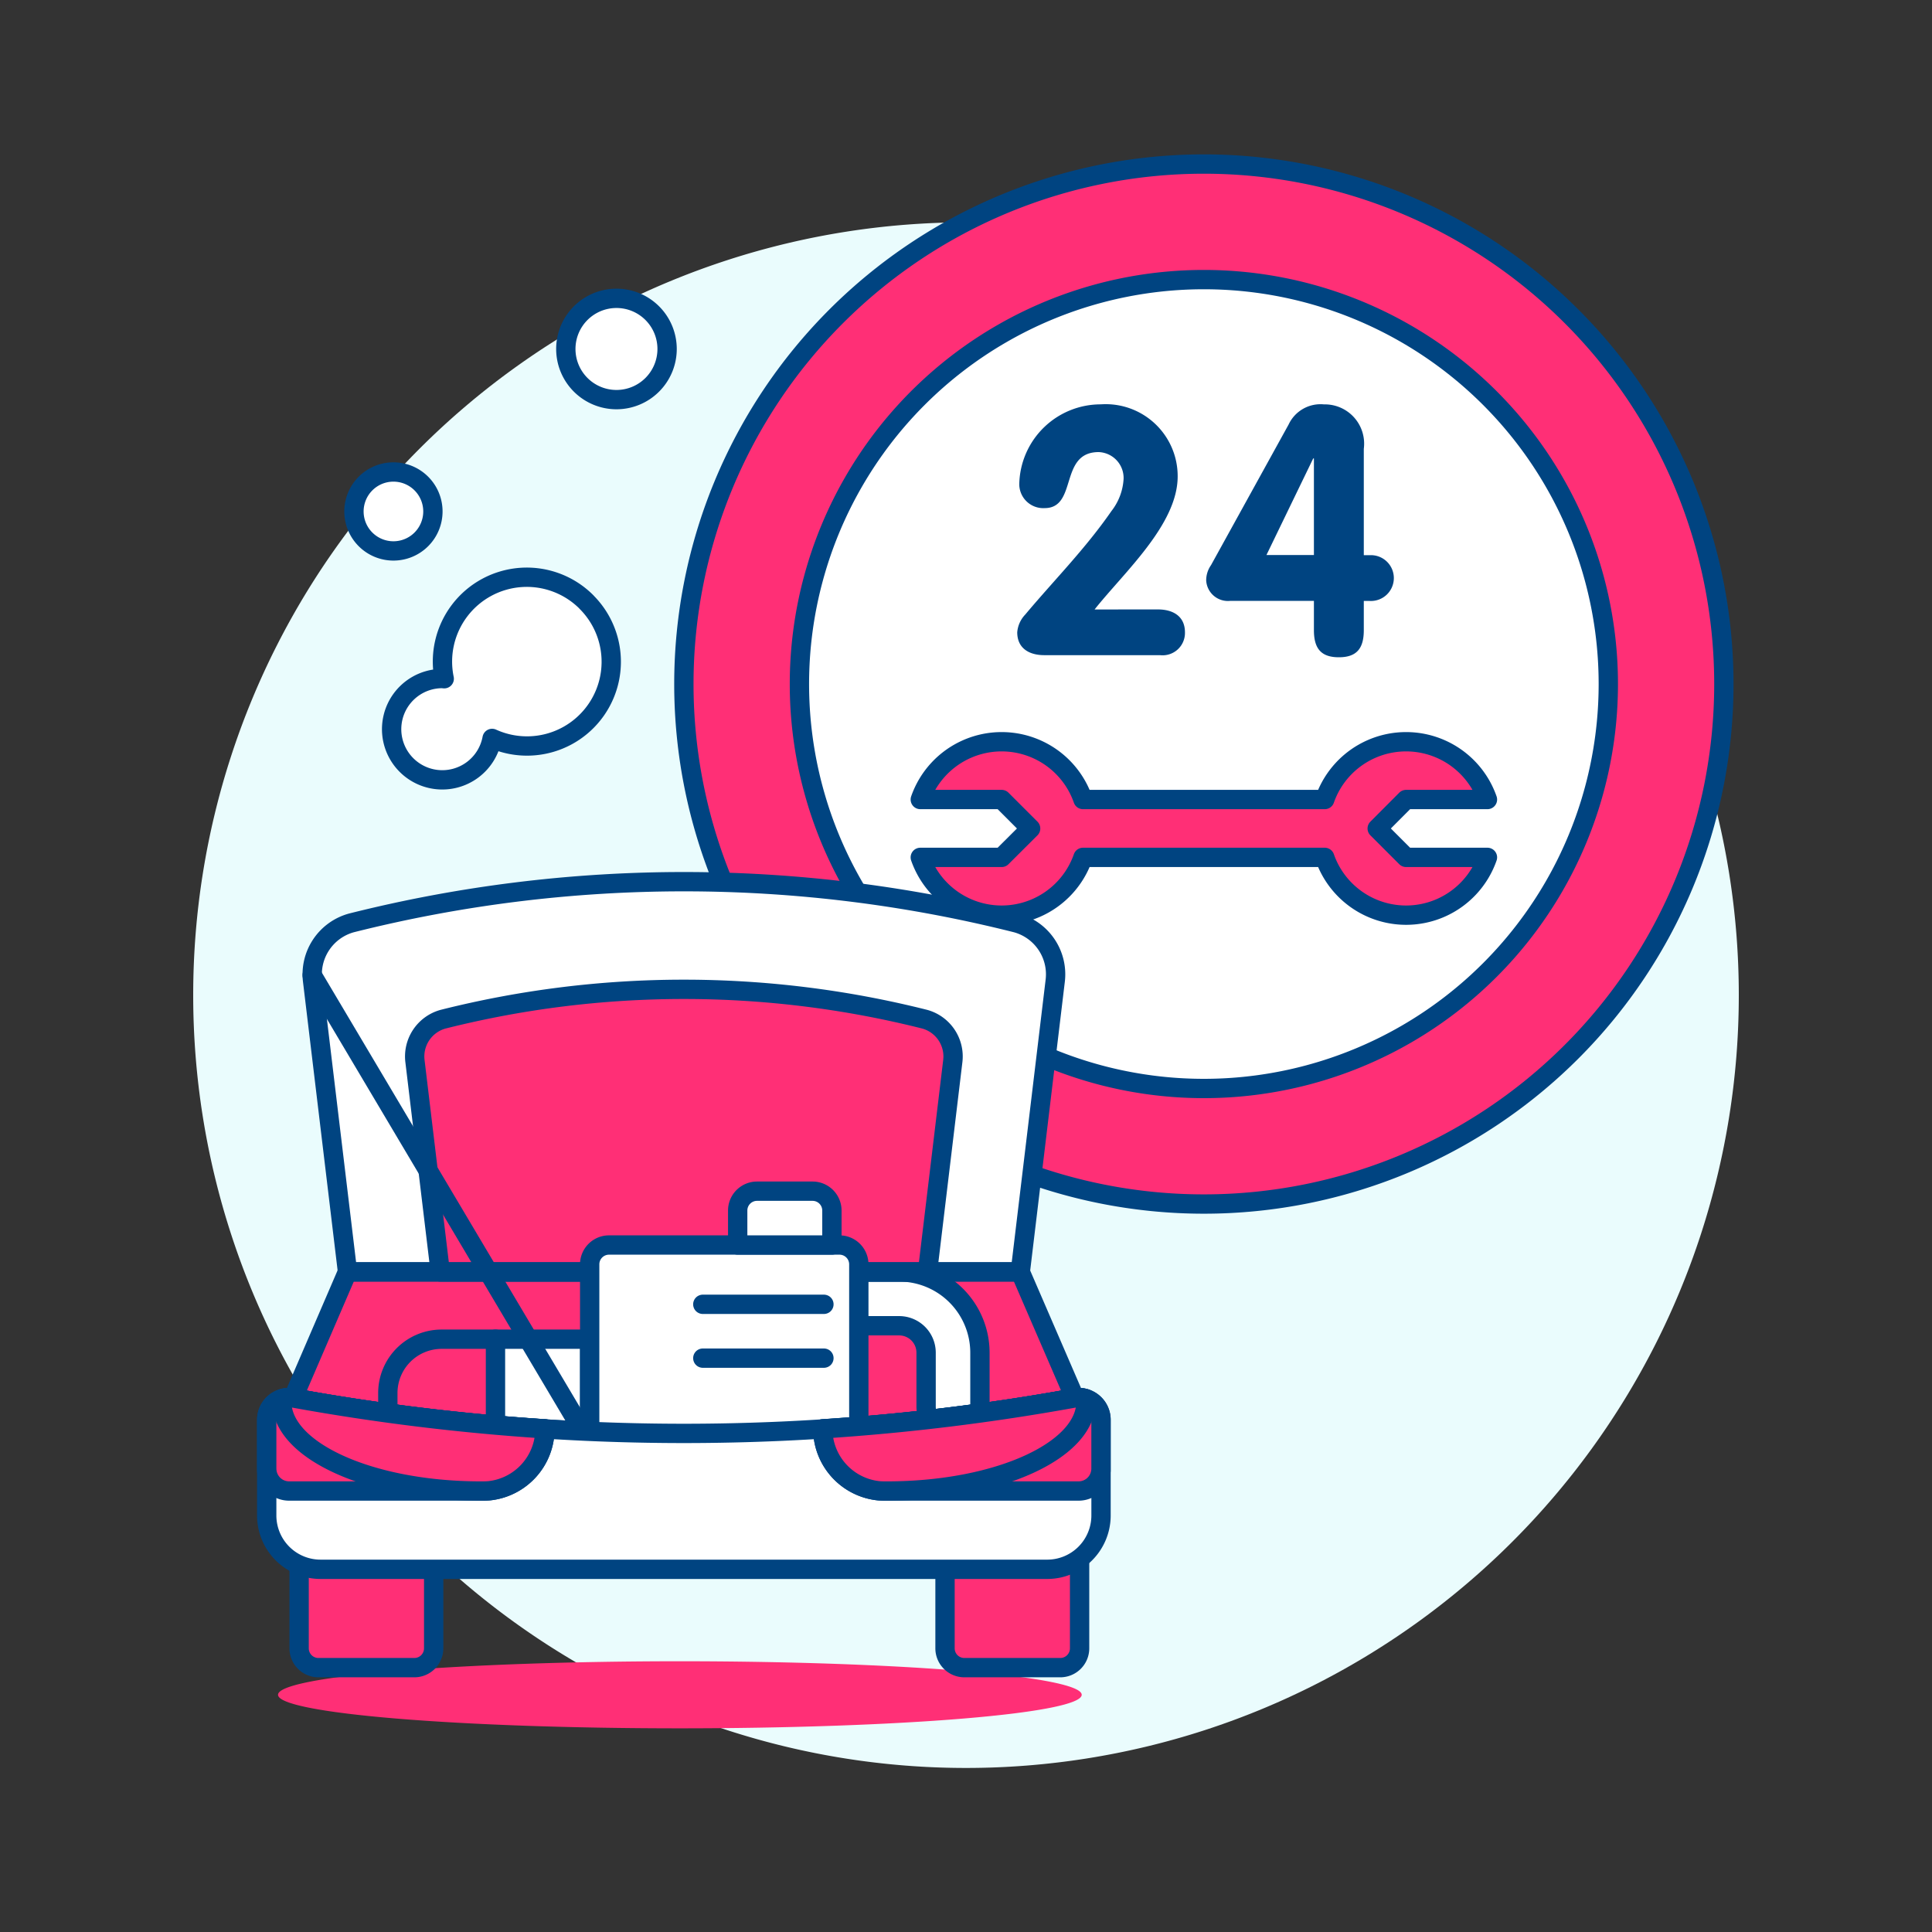
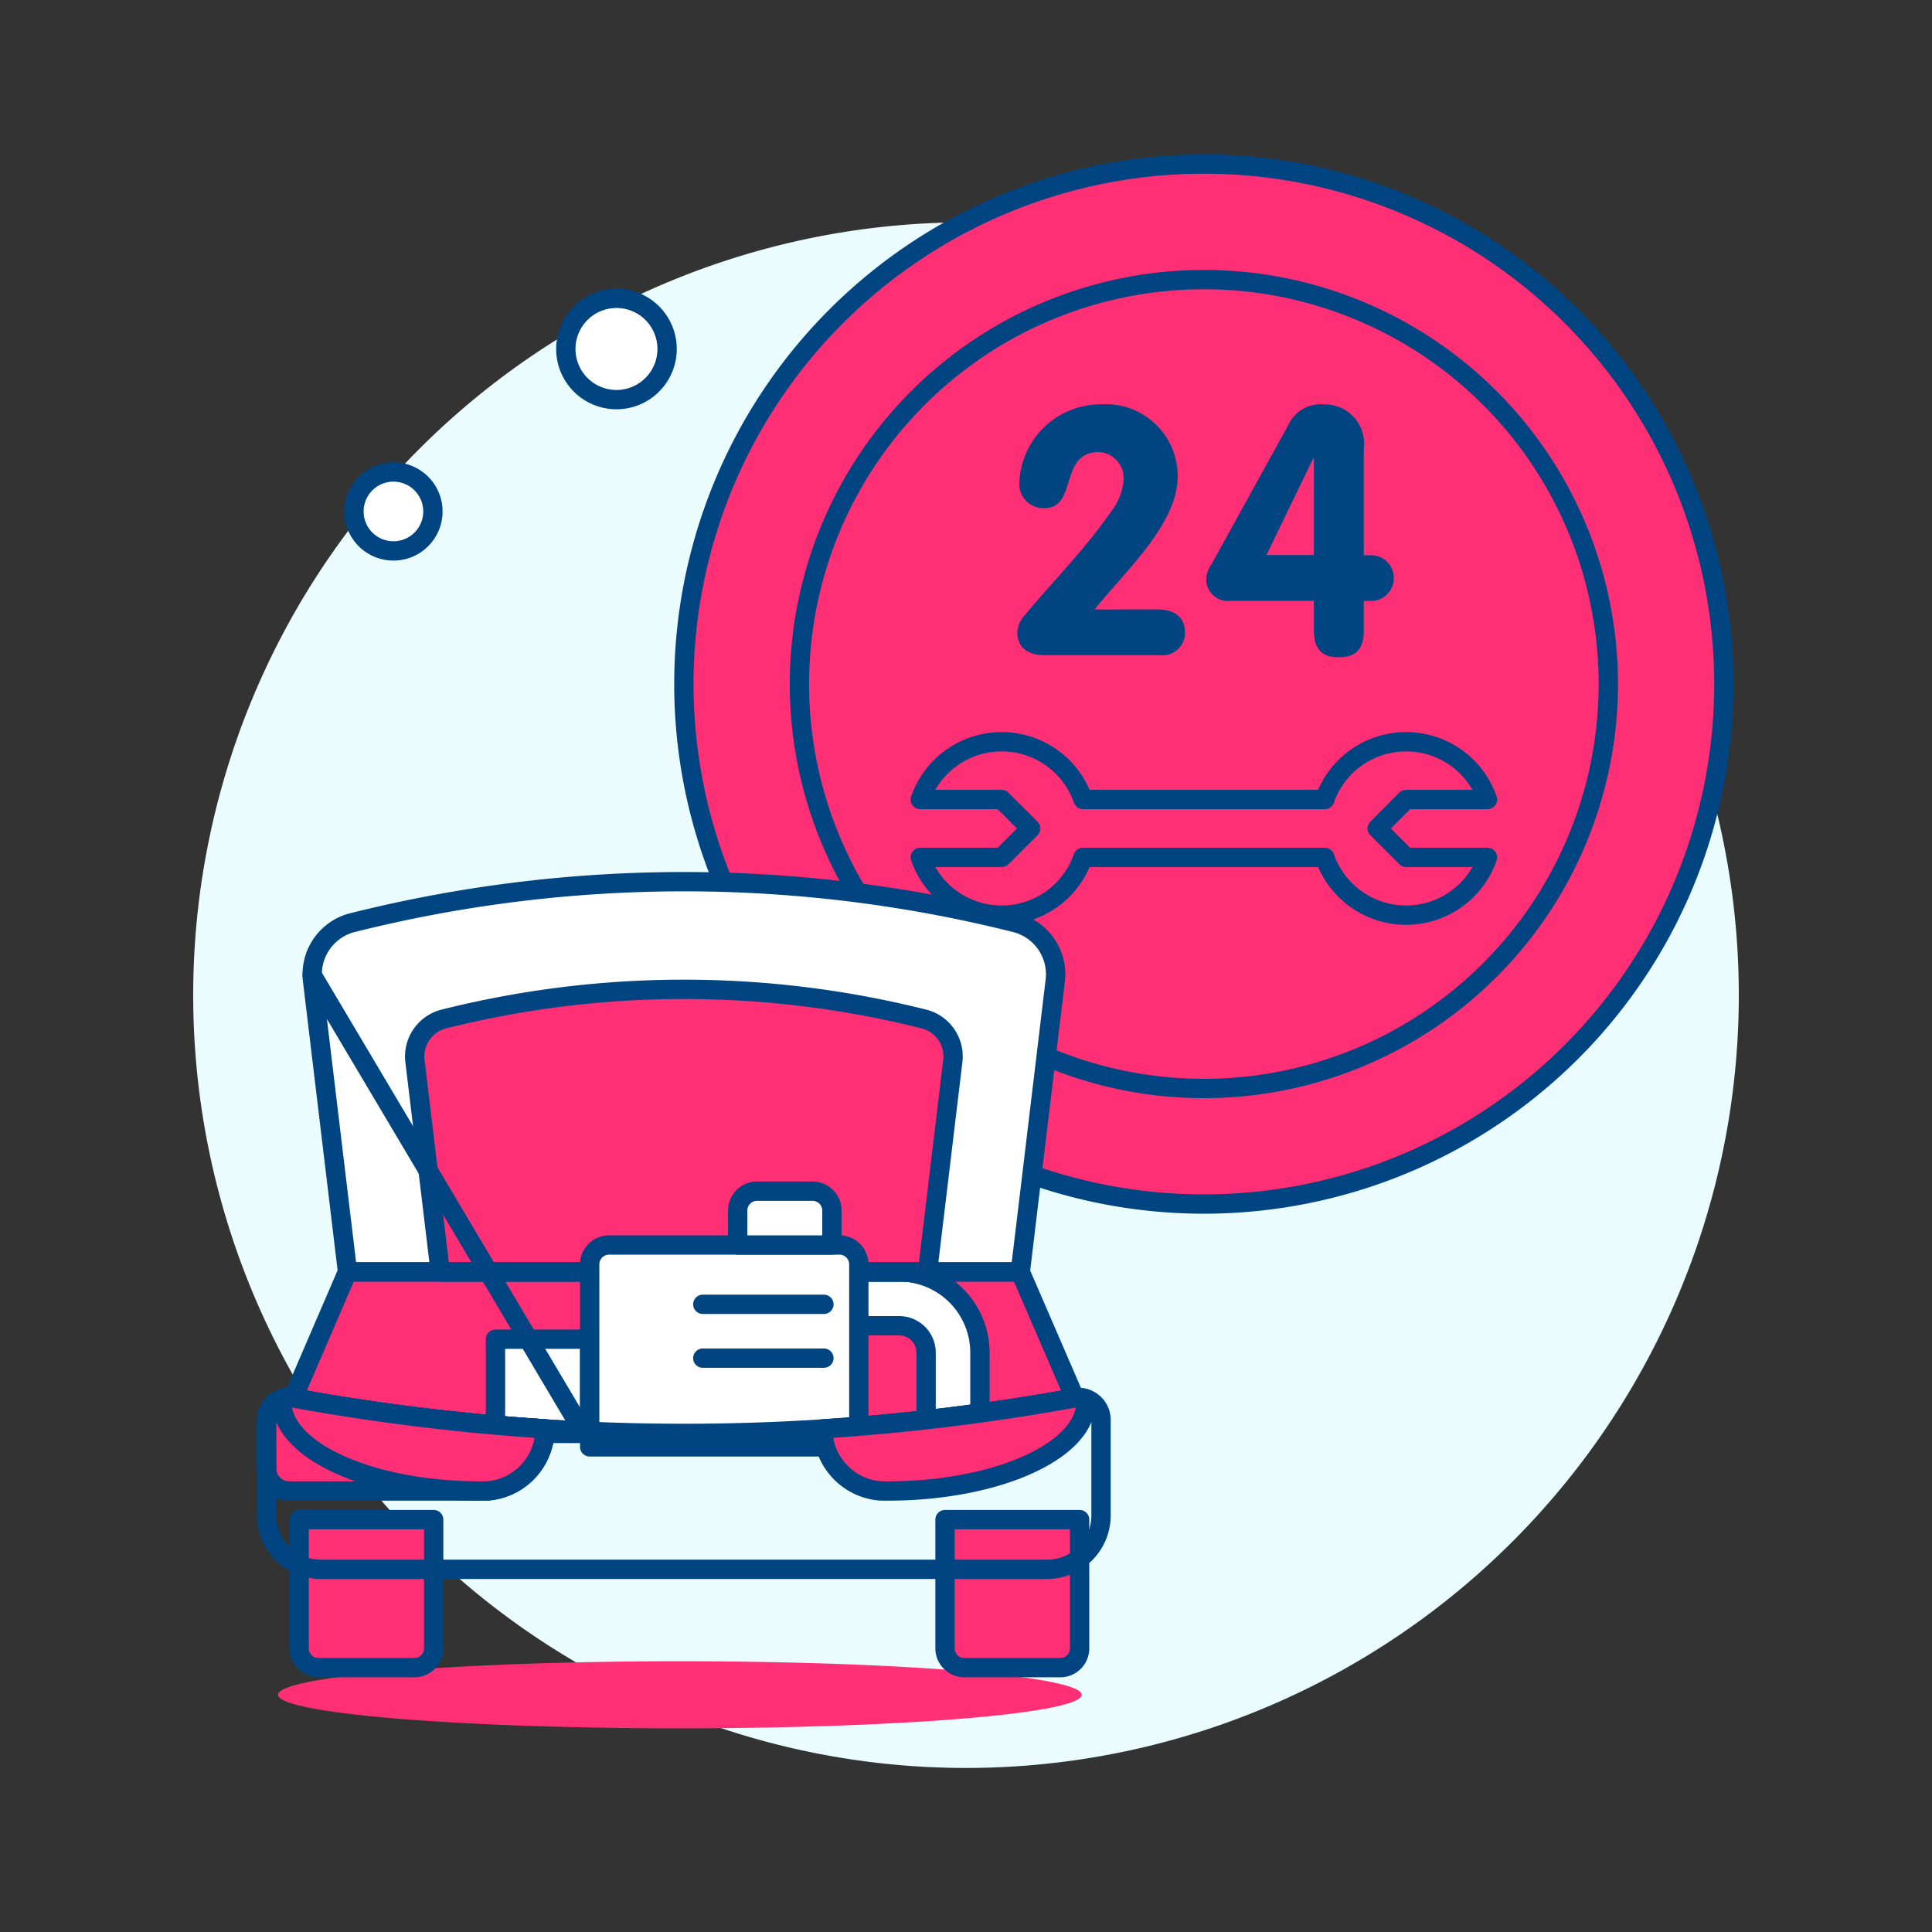
<svg xmlns="http://www.w3.org/2000/svg" viewBox="0 0 100 100" height="100" width="100">
  <rect x="0" y="0" width="100" height="100" fill="#333333" stroke="none" />
  <path d="M10.000 51.509 A40.000 40.000 0 1 0 90.000 51.509 A40.000 40.000 0 1 0 10.000 51.509 Z" fill="#eafcfd" />
  <path d="M35.397 35.406 A26.915 26.915 0 1 0 89.227 35.406 A26.915 26.915 0 1 0 35.397 35.406 Z" fill="#ff2f76" />
  <path d="M35.397 35.406 A26.915 26.915 0 1 0 89.227 35.406 A26.915 26.915 0 1 0 35.397 35.406 Z" fill="none" stroke="#004481" stroke-linecap="round" stroke-linejoin="round" />
-   <path d="M41.378 35.406 A20.934 20.934 0 1 0 83.246 35.406 A20.934 20.934 0 1 0 41.378 35.406 Z" fill="#ffffff" />
+   <path d="M41.378 35.406 A20.934 20.934 0 1 0 41.378 35.406 Z" fill="#ffffff" />
  <path d="M41.378 35.406 A20.934 20.934 0 1 0 83.246 35.406 A20.934 20.934 0 1 0 41.378 35.406 Z" fill="none" stroke="#004481" stroke-linecap="round" stroke-linejoin="round" />
  <path d="M72.779,44.378l-1.495-1.495,1.495-1.5H76.99a4.46,4.46,0,0,0-8.422,0H56.056a4.46,4.46,0,0,0-8.422,0h4.211l1.5,1.5-1.5,1.495H47.634a4.46,4.46,0,0,0,8.422,0H68.568a4.46,4.46,0,0,0,8.422,0Z" fill="#ff2f76" stroke="#004481" stroke-linecap="round" stroke-linejoin="round" />
  <path d="M59.933,31.544c.789,0,1.4.358,1.4,1.183a1.157,1.157,0,0,1-1.291,1.184H54.052c-.79,0-1.4-.359-1.4-1.184a1.5,1.5,0,0,1,.412-.915c1.487-1.775,3.1-3.389,4.465-5.361a2.965,2.965,0,0,0,.628-1.668A1.341,1.341,0,0,0,56.867,23.4c-2.063,0-1.076,2.9-2.8,2.9A1.242,1.242,0,0,1,52.759,25a4.218,4.218,0,0,1,4.215-4.071,3.724,3.724,0,0,1,3.982,3.73c0,2.493-2.781,4.968-4.3,6.887Z" fill="#004481" />
  <path d="M63.686,31.1a1.126,1.126,0,0,1-1.254-1.059,1.37,1.37,0,0,1,.25-.789l4.017-7.28a1.822,1.822,0,0,1,1.829-1.041,2.034,2.034,0,0,1,2.062,2.3v5.506h.3a1.186,1.186,0,1,1,0,2.368h-.3V32.62c0,.951-.375,1.4-1.291,1.4s-1.291-.448-1.291-1.4V31.1Zm4.322-7.372h-.036l-2.421,5h2.457Z" fill="#004481" />
  <path d="M14.391 87.722 A20.799 1.736 0 1 0 55.989 87.722 A20.799 1.736 0 1 0 14.391 87.722 Z" fill="#ff2f76" />
  <path d="M55.631,72.359a112.591,112.591,0,0,1-40.459,0l2.813-6.529H52.807Z" fill="#ff2f76" />
  <path d="M49.328,74.193A1.392,1.392,0,0,1,47.935,72.8V70.014a1.394,1.394,0,0,0-1.393-1.393h-2.09a1.393,1.393,0,0,1,0-2.786h2.09a4.183,4.183,0,0,1,4.179,4.179V72.8A1.392,1.392,0,0,1,49.328,74.193Z" fill="#ffffff" stroke="#004481" stroke-linecap="round" stroke-linejoin="round" />
  <path d="M52.613,47.771a70.468,70.468,0,0,0-34.431,0,2.761,2.761,0,0,0-2,3.012l1.806,15.052H52.81l1.806-15.052A2.76,2.76,0,0,0,52.613,47.771Z" fill="#ffffff" />
  <path d="M52.613,47.771a70.468,70.468,0,0,0-34.431,0,2.761,2.761,0,0,0-2,3.012l1.806,15.052H52.81l1.806-15.052A2.76,2.76,0,0,0,52.613,47.771Z" fill="none" stroke="#004481" stroke-linecap="round" stroke-linejoin="round" />
  <path d="M47.864,52.754a51.02,51.02,0,0,0-24.933,0,2,2,0,0,0-1.451,2.181l1.308,10.9H48.007l1.308-10.9A2,2,0,0,0,47.864,52.754Z" fill="#ff2f76" />
  <path d="M47.864,52.754a51.02,51.02,0,0,0-24.933,0,2,2,0,0,0-1.451,2.181l1.308,10.9H48.007l1.308-10.9A2,2,0,0,0,47.864,52.754Z" fill="none" stroke="#004481" stroke-linecap="round" stroke-linejoin="round" />
  <path d="M25.646 69.317H30.522V74.193H25.646z" fill="#ffffff" stroke="#004481" stroke-linecap="round" stroke-linejoin="round" />
-   <path d="M25.646,69.317H22.86A2.786,2.786,0,0,0,20.074,72.1v1.036" fill="none" stroke="#004481" stroke-linecap="round" stroke-linejoin="round" />
  <path d="M16.158 50.478L30.166 74.07" fill="none" stroke="#004481" stroke-linecap="round" stroke-linejoin="round" />
  <path d="M55.631,72.359a112.591,112.591,0,0,1-40.459,0l2.813-6.529H52.807Z" fill="none" stroke="#004481" stroke-linecap="round" stroke-linejoin="round" />
  <path d="M44.452,74.889H30.522V65.442a1,1,0,0,1,1-1h11.93a1,1,0,0,1,1,1Z" fill="#ffffff" />
  <path d="M44.452,74.889H30.522V65.442a1,1,0,0,1,1-1h11.93a1,1,0,0,1,1,1Z" fill="none" stroke="#004481" stroke-linecap="round" stroke-linejoin="round" />
  <path d="M43.059,64.442H38.183V62.656a1,1,0,0,1,1-1h2.876a1,1,0,0,1,1,1Z" fill="#ffffff" stroke="#004481" stroke-linecap="round" stroke-linejoin="round" />
  <path d="M42.646 67.511L36.377 67.511" fill="none" stroke="#004481" stroke-linecap="round" stroke-linejoin="round" />
  <path d="M42.646 70.297L36.377 70.297" fill="none" stroke="#004481" stroke-linecap="round" stroke-linejoin="round" />
  <path d="M54.88,86.317H49.914a1,1,0,0,1-1-1V78.655H55.88v6.662A1,1,0,0,1,54.88,86.317Z" fill="#ff2f76" stroke="#004481" stroke-linecap="round" stroke-linejoin="round" />
  <path d="M16.482,86.317h4.965a1,1,0,0,0,1-1V78.655H15.482v6.662A1,1,0,0,0,16.482,86.317Z" fill="#ff2f76" stroke="#004481" stroke-linecap="round" stroke-linejoin="round" />
-   <path d="M54.2,81.227H16.591a2.787,2.787,0,0,1-2.786-2.786V73.487a1.15,1.15,0,0,1,1.363-1.128,112.5,112.5,0,0,0,40.459,0,1.149,1.149,0,0,1,1.362,1.128v4.954A2.786,2.786,0,0,1,54.2,81.227Z" fill="#ffffff" />
  <path d="M54.2,81.227H16.591a2.787,2.787,0,0,1-2.786-2.786V73.487a1.15,1.15,0,0,1,1.363-1.128,112.5,112.5,0,0,0,40.459,0,1.149,1.149,0,0,1,1.362,1.128v4.954A2.786,2.786,0,0,1,54.2,81.227Z" fill="none" stroke="#004481" stroke-linecap="round" stroke-linejoin="round" />
  <path d="M13.806,76.017a1.161,1.161,0,0,0,1.158,1.158h9.909c.151,0,.3,0,.44-.012a3.225,3.225,0,0,0,2.894-3.206v0a114.16,114.16,0,0,1-13.039-1.6,1.15,1.15,0,0,0-1.363,1.128v2.638" fill="#ff2f76" stroke="#004481" stroke-linecap="round" stroke-linejoin="round" />
  <path d="M14.587,72.4c-.177,2.624,4.5,4.775,10.286,4.775.151,0,.3,0,.44-.012a3.229,3.229,0,0,0,2.894-3.206v0a114.16,114.16,0,0,1-13.039-1.6A1.155,1.155,0,0,0,14.587,72.4Z" fill="#ff2f76" />
  <path d="M14.587,72.4c-.177,2.624,4.5,4.775,10.286,4.775.151,0,.3,0,.44-.012a3.229,3.229,0,0,0,2.894-3.206v0a114.16,114.16,0,0,1-13.039-1.6A1.155,1.155,0,0,0,14.587,72.4Z" fill="none" stroke="#004481" stroke-linecap="round" stroke-linejoin="round" />
-   <path d="M56.988,76.017a1.161,1.161,0,0,1-1.157,1.158h-9.91c-.15,0-.3,0-.439-.012a3.225,3.225,0,0,1-2.895-3.206v0a114.187,114.187,0,0,0,13.039-1.6,1.149,1.149,0,0,1,1.362,1.128v2.638" fill="#ff2f76" stroke="#004481" stroke-linecap="round" stroke-linejoin="round" />
  <path d="M56.208,72.4c.177,2.624-4.5,4.775-10.287,4.775-.15,0-.3,0-.439-.012a3.229,3.229,0,0,1-2.895-3.206v0a114.187,114.187,0,0,0,13.039-1.6A1.156,1.156,0,0,1,56.208,72.4Z" fill="#ff2f76" />
  <path d="M56.208,72.4c.177,2.624-4.5,4.775-10.287,4.775-.15,0-.3,0-.439-.012a3.229,3.229,0,0,1-2.895-3.206v0a114.187,114.187,0,0,0,13.039-1.6A1.156,1.156,0,0,1,56.208,72.4Z" fill="none" stroke="#004481" stroke-linecap="round" stroke-linejoin="round" />
  <path d="M34.529,18.063a2.621,2.621,0,1,1-2.621-2.621A2.62,2.62,0,0,1,34.529,18.063Z" fill="#ffffff" stroke="#004481" stroke-linecap="round" stroke-linejoin="round" />
  <path d="M22.407,26.472a2.043,2.043,0,1,1-2.042-2.042A2.042,2.042,0,0,1,22.407,26.472Z" fill="#ffffff" stroke="#004481" stroke-linecap="round" stroke-linejoin="round" />
-   <path d="M30.356,31.159a4.365,4.365,0,0,0-7.363,3.972c-.032,0-.063-.01-.095-.01a2.622,2.622,0,1,0,2.573,3.1,4.361,4.361,0,0,0,4.885-7.058Z" fill="#ffffff" stroke="#004481" stroke-linecap="round" stroke-linejoin="round" />
</svg>